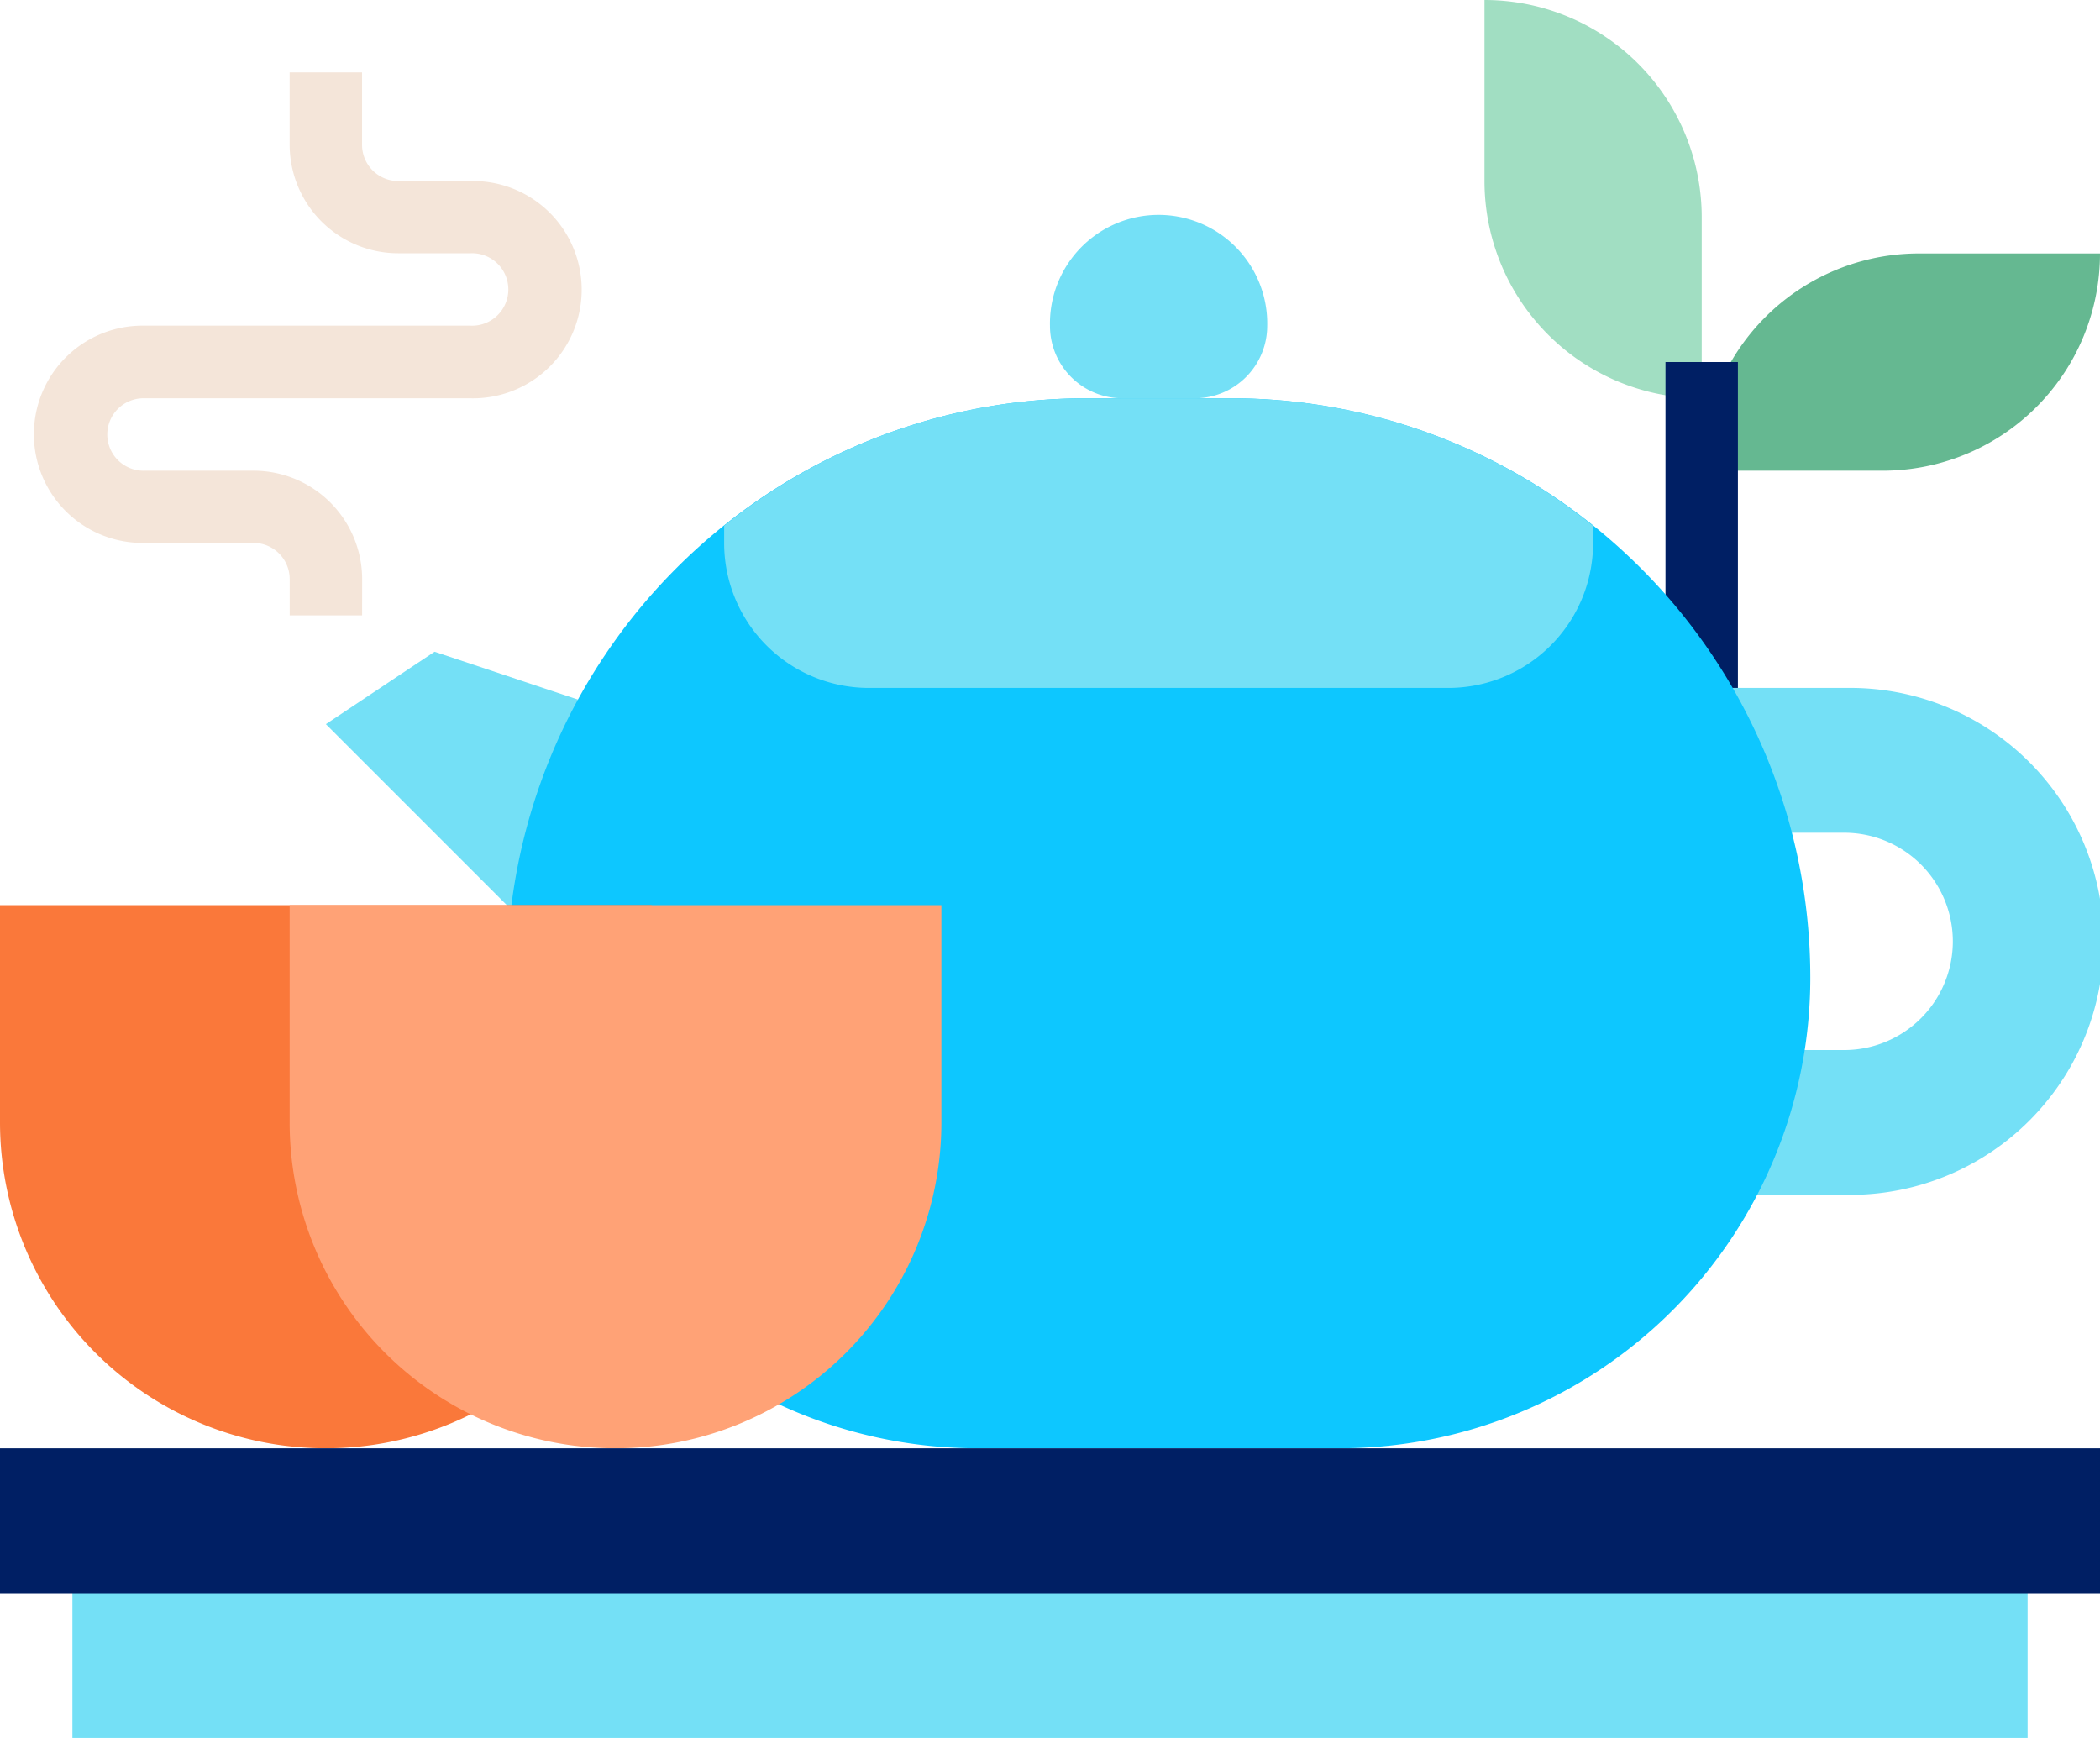
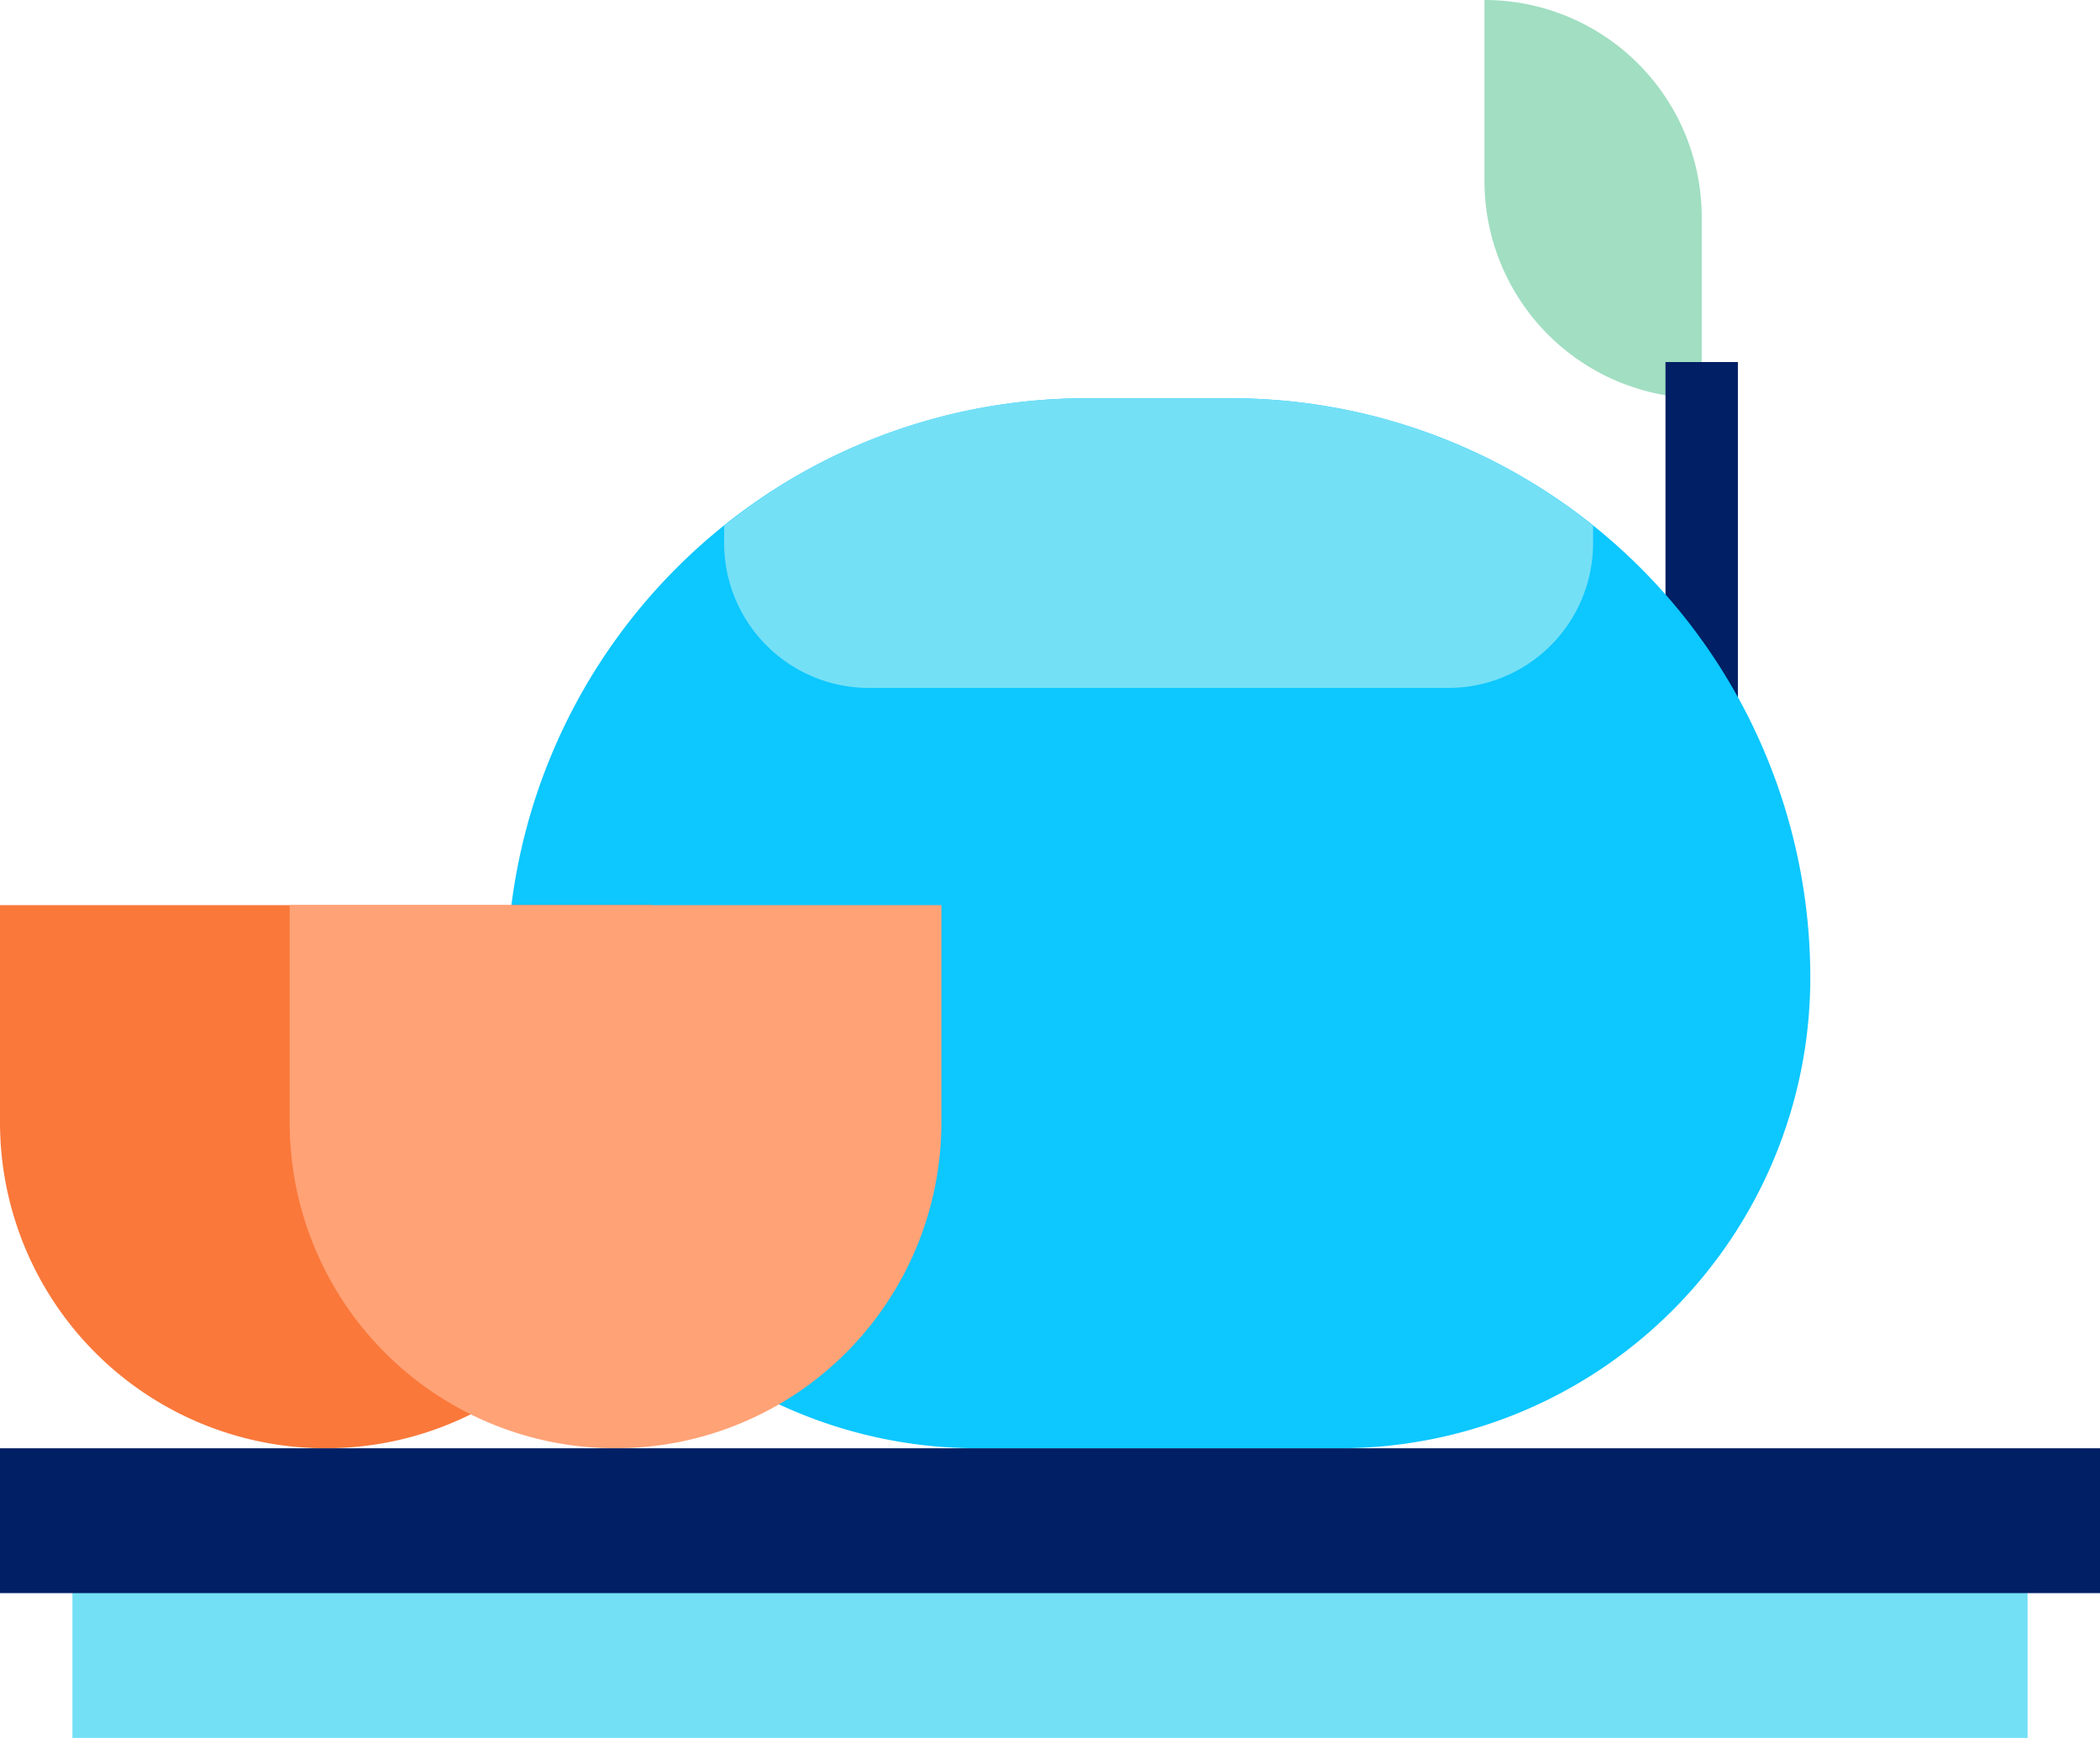
<svg xmlns="http://www.w3.org/2000/svg" width="41.385" height="34.249" viewBox="0 0 41.385 34.249">
  <defs>
    <style>.a{fill:#a1dec2;}.b{fill:#65b891;}.c{fill:#74e0f6;}.d{fill:#001f64;}.e{fill:#0dc7ff;}.f{fill:#fa783a;}.g{fill:#ffa276;}.h{fill:#f4e5d9;}</style>
  </defs>
  <path class="a" d="M328,0a4.281,4.281,0,0,1,4.281,4.281V7.849A4.281,4.281,0,0,1,328,3.568Zm0,0" transform="translate(-298.745)" />
-   <path class="b" d="M383.849,56a4.281,4.281,0,0,1-4.281,4.281H376A4.281,4.281,0,0,1,380.281,56Zm0,0" transform="translate(-342.464 -51.005)" />
-   <path class="c" d="M72,145.427l5.708,5.708,1.427-2.854-.714-2.854L74.141,144Zm0,0" transform="translate(-65.578 -131.156)" />
-   <path class="d" d="M368,80h1.427v7.135H368Zm0,0" transform="translate(-335.178 -72.865)" />
-   <path class="c" d="M368,152h3.568a4.995,4.995,0,1,1,0,9.989H368v-2.854h3.568a2.141,2.141,0,0,0,0-4.281H368Zm0,0" transform="translate(-335.178 -138.443)" />
+   <path class="d" d="M368,80h1.427v7.135H368m0,0" transform="translate(-335.178 -72.865)" />
  <path class="e" d="M112,99.416a9.276,9.276,0,0,0,9.276,9.276h7.135a9.276,9.276,0,0,0,9.276-9.276A11.417,11.417,0,0,0,126.271,88h-2.854A11.417,11.417,0,0,0,112,99.416Zm0,0" transform="translate(-102.011 -80.151)" />
  <path class="c" d="M162.854,93.708h11.416a2.854,2.854,0,0,0,2.854-2.854v-.342A11.359,11.359,0,0,0,169.989,88h-2.854A11.359,11.359,0,0,0,160,90.512v.342A2.854,2.854,0,0,0,162.854,93.708Zm0,0" transform="translate(-145.729 -80.151)" />
-   <path class="c" d="M232,50.141a2.141,2.141,0,1,1,4.281,0,1.427,1.427,0,0,1-1.427,1.427h-1.427A1.427,1.427,0,0,1,232,50.141Zm0,0" transform="translate(-211.308 -43.719)" />
  <path class="f" d="M0,200v4.281a6.422,6.422,0,1,0,12.844,0V200Zm0,0" transform="translate(0 -182.162)" />
  <path class="g" d="M64,200v4.281a6.422,6.422,0,1,0,12.844,0V200Zm0,0" transform="translate(-58.292 -182.162)" />
-   <path class="h" d="M14.422,26.7H12.995v-.714a.714.714,0,0,0-.714-.714H10.141a2.141,2.141,0,1,1,0-4.281h6.422a.714.714,0,1,0,0-1.427H15.135a2.141,2.141,0,0,1-2.141-2.141V16h1.427v1.427a.714.714,0,0,0,.714.714h1.427a2.141,2.141,0,1,1,0,4.281H10.141a.714.714,0,1,0,0,1.427h2.141a2.141,2.141,0,0,1,2.141,2.141Zm0,0" transform="translate(-7.286 -14.573)" />
  <path class="c" d="M16,336H54.531v4.281H16Zm0,0" transform="translate(-14.573 -306.032)" />
  <path class="d" d="M0,320H41.385v2.854H0Zm0,0" transform="translate(0 -291.459)" />
</svg>